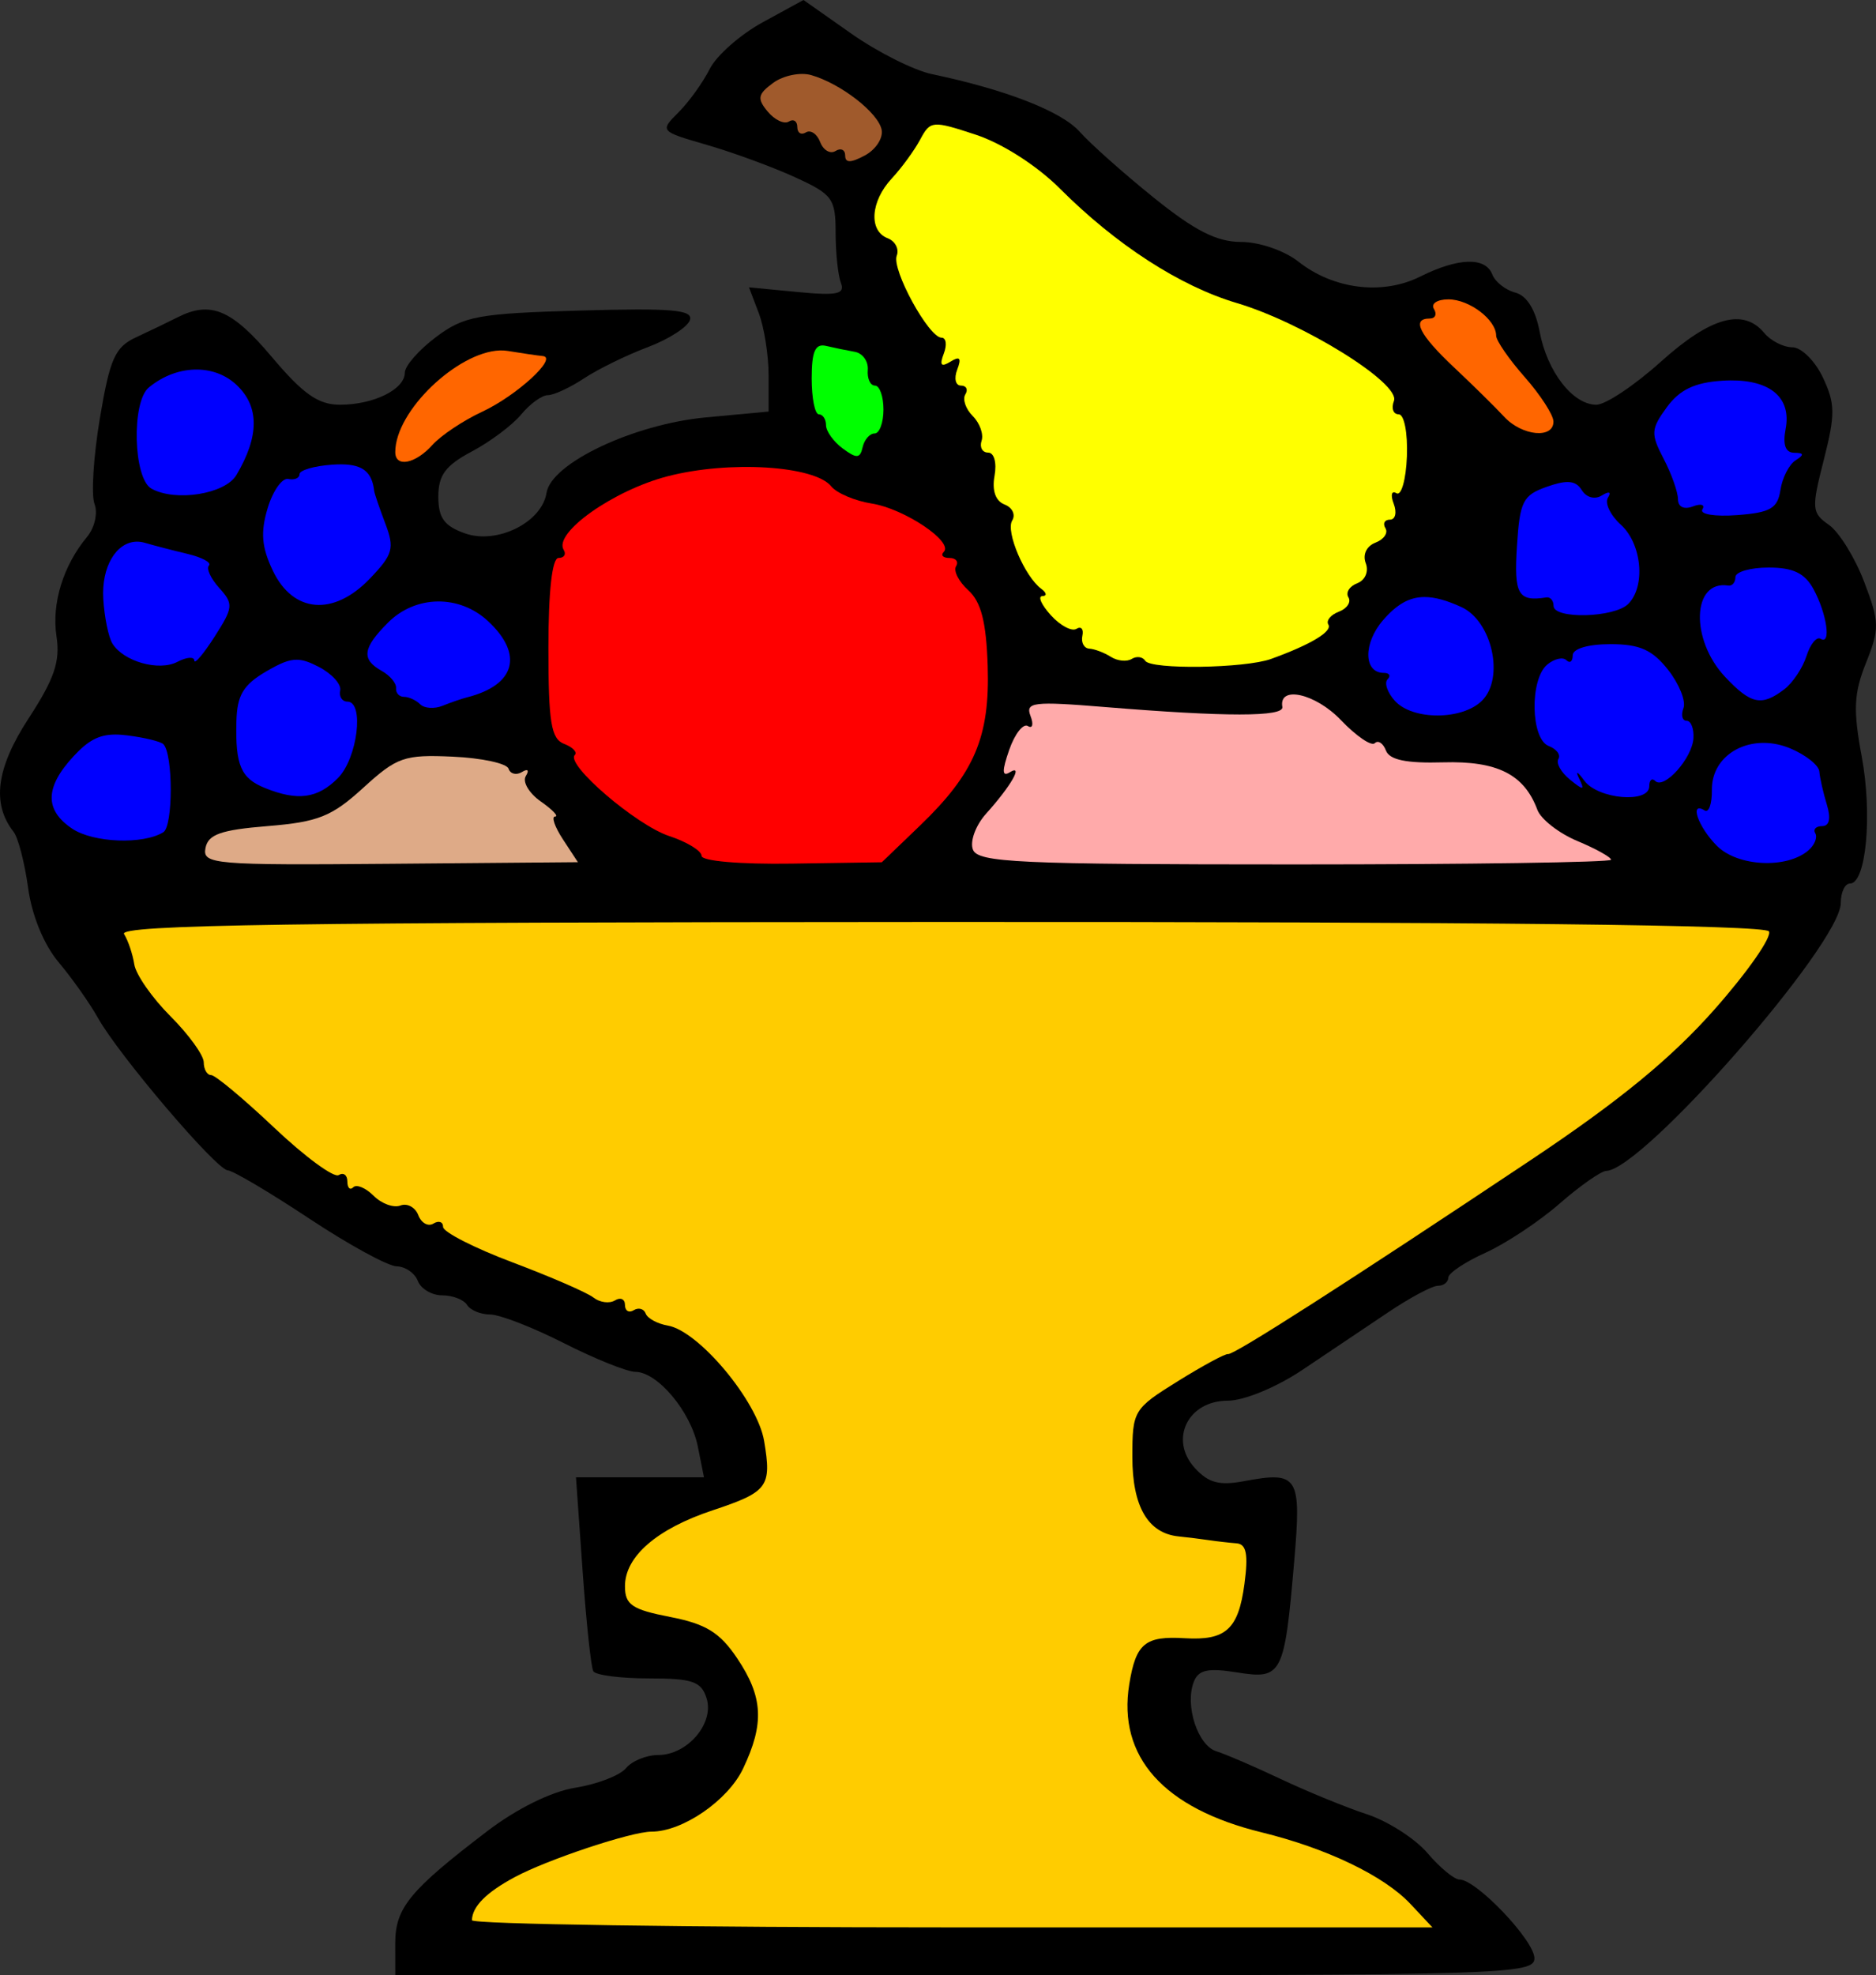
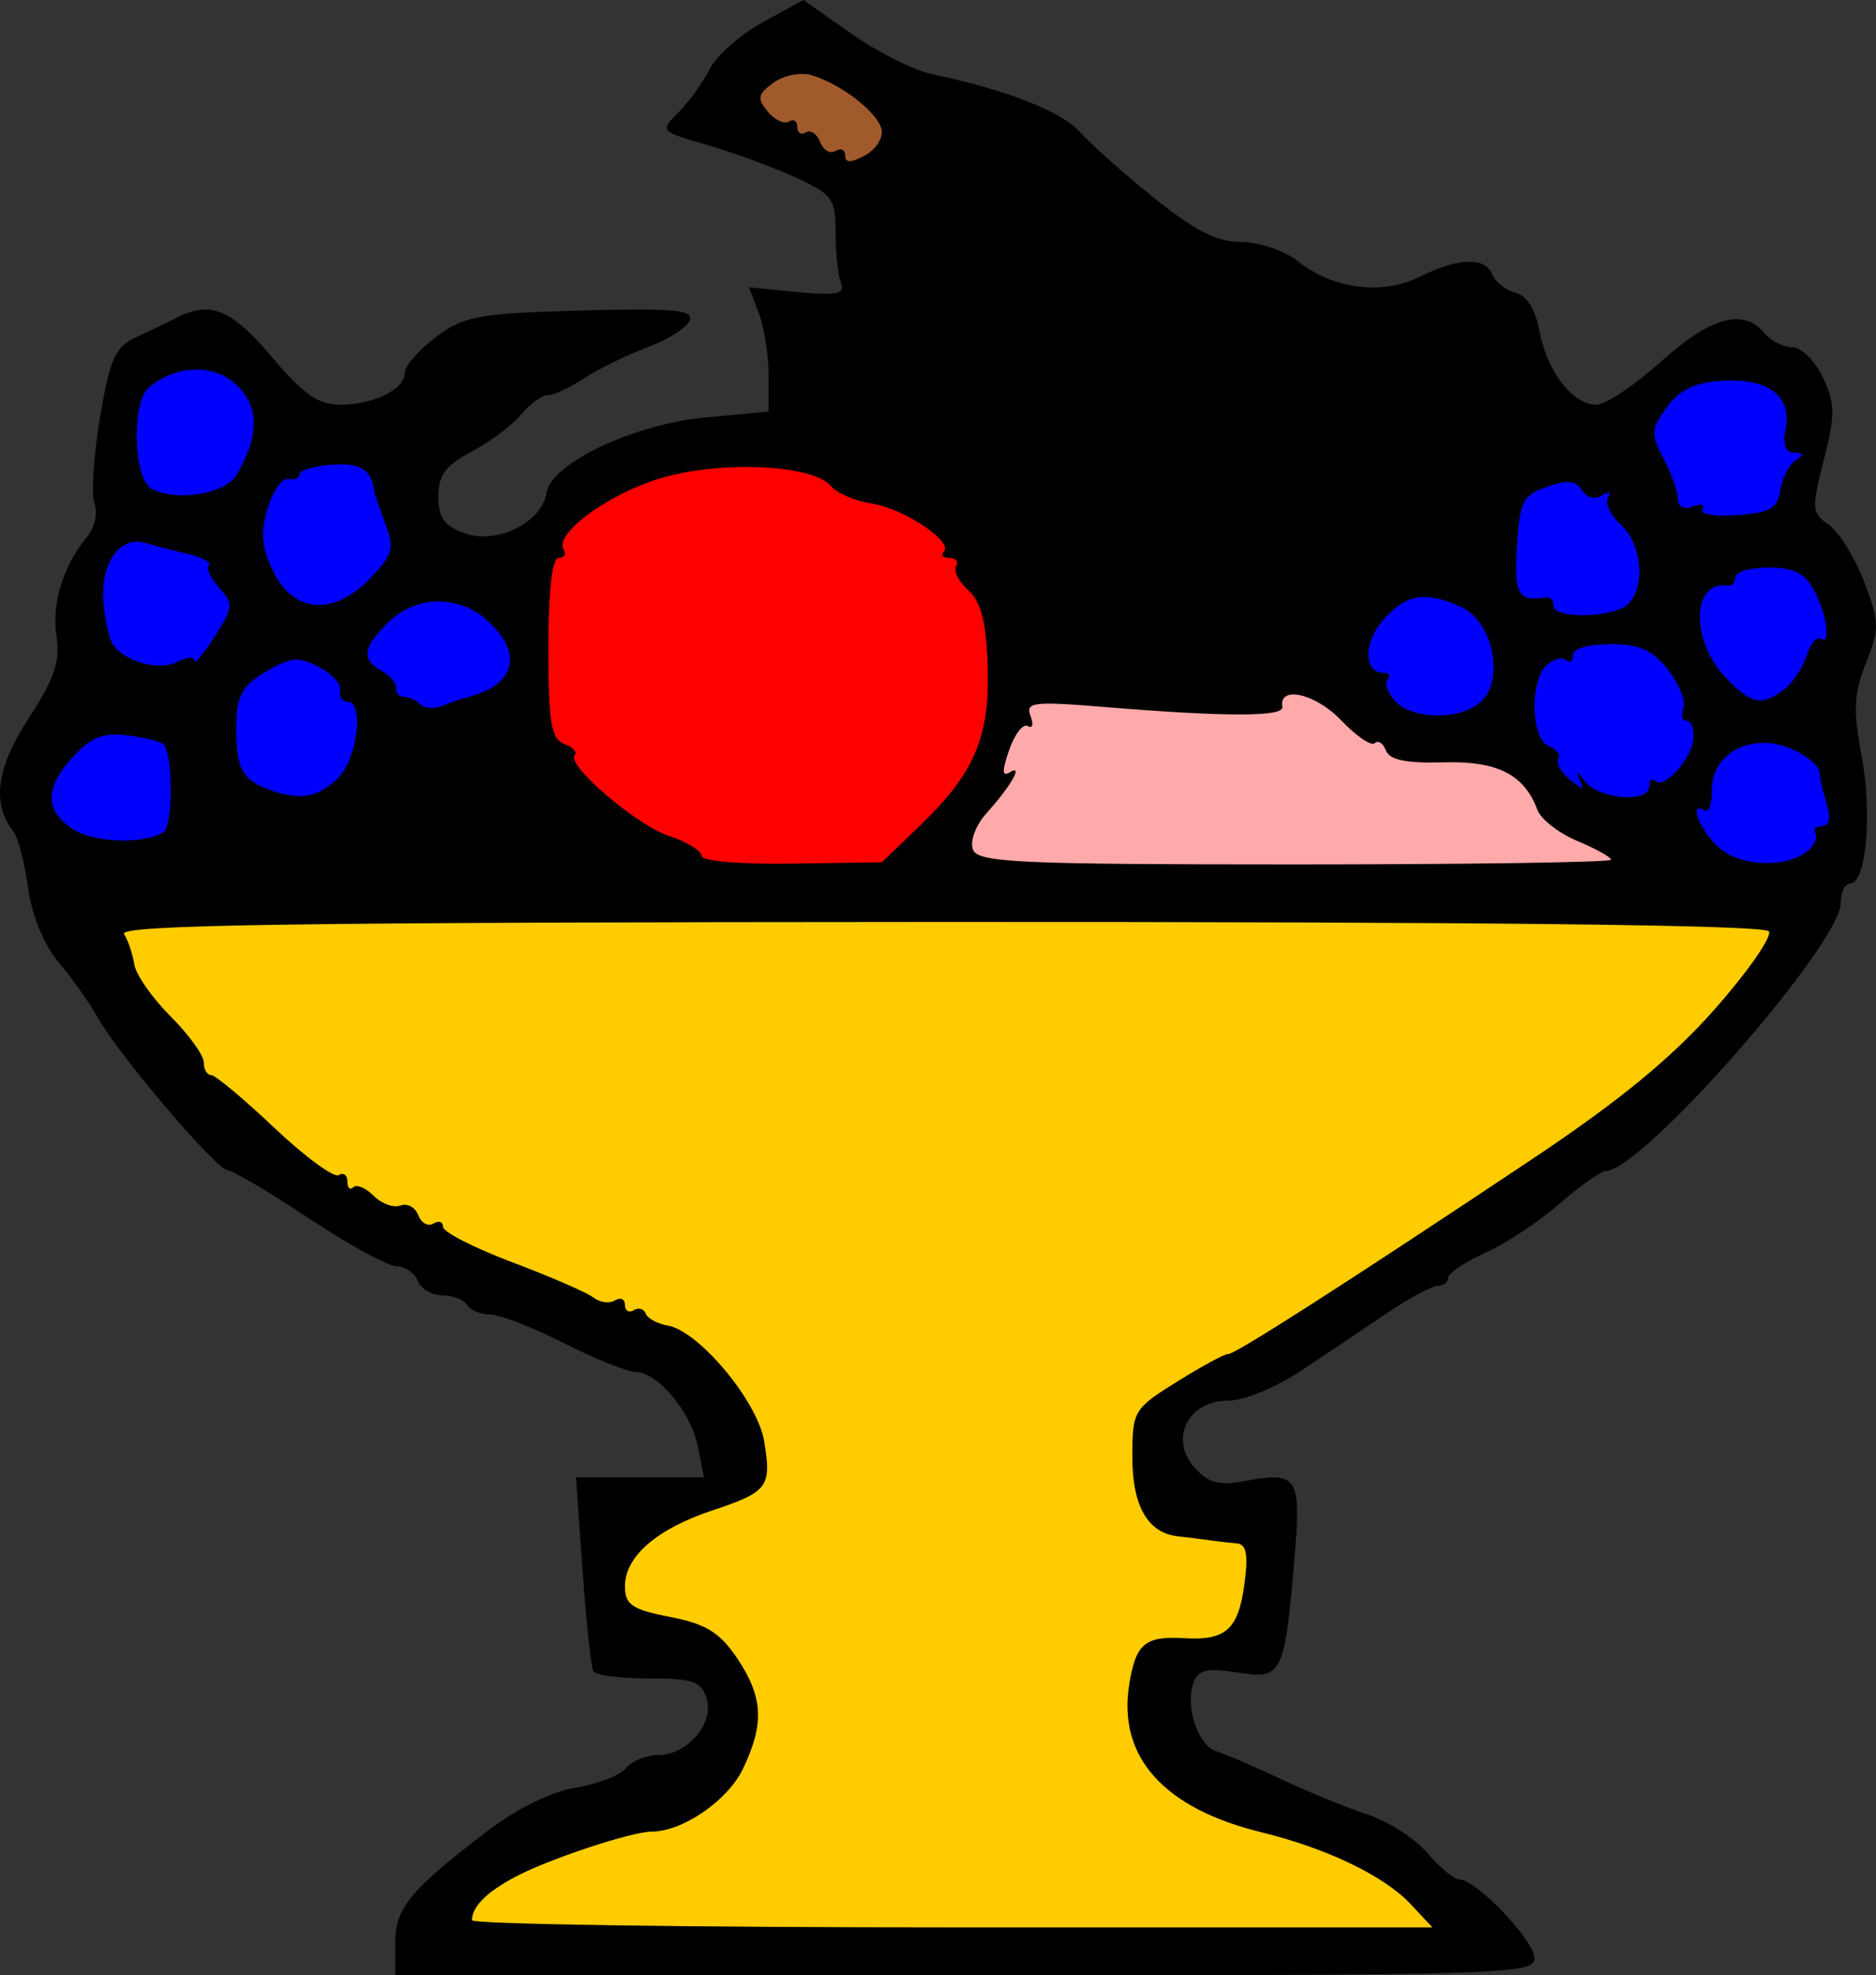
<svg xmlns="http://www.w3.org/2000/svg" version="1.1" viewBox="0 0 425.14 447.48">
  <rect x="0" y="0" width="425.14" height="447.48" fill="#333333" stroke="none" />
  <g transform="translate(220.46 233.48)" stroke-width="2.17">
    <path d="m-130.89 206.75c0-8.005 3.264-11.983 20.822-25.377 6.748-5.148 14.555-8.996 20.027-9.871 4.932-0.789 10.081-2.776 11.443-4.417 1.362-1.641 4.646-2.983 7.298-2.983 6.635 0 12.767-7.191 10.967-12.861-1.21-3.812-3.197-4.494-13.084-4.494-6.412 0-12.077-0.732-12.588-1.627-0.512-0.895-1.605-11.146-2.428-22.779l-1.498-21.152h29.007l-1.389-6.947c-1.583-7.917-9.102-16.904-14.175-16.945-1.88-0.015-9.169-2.944-16.199-6.508-7.029-3.564-14.537-6.481-16.685-6.481-2.148 0-4.508-0.976-5.246-2.17-0.737-1.193-3.266-2.17-5.62-2.17s-4.841-1.464-5.528-3.254c-0.687-1.79-2.853-3.283-4.813-3.318-1.96-0.035-10.886-4.914-19.835-10.842-8.949-5.928-17.247-10.838-18.44-10.911-2.612-0.16-24.654-26.037-29.417-34.536-1.861-3.321-5.864-8.985-8.895-12.588-3.362-3.996-6.063-10.569-6.924-16.856-0.777-5.668-2.257-11.381-3.288-12.694-5.006-6.374-3.937-14.451 3.4-25.708 5.849-8.973 7.191-12.919 6.32-18.588-1.139-7.414 1.519-16.045 6.945-22.553 1.704-2.044 2.456-5.387 1.672-7.431-0.784-2.043-0.236-10.797 1.219-19.452 2.271-13.513 3.432-16.101 8.213-18.314 3.063-1.417 7.264-3.439 9.336-4.493 7.52-3.825 12.329-1.818 21.392 8.931 7.112 8.435 10.55 10.847 15.458 10.847 7.646 0 14.704-3.486 14.704-7.261 0-1.523 3.173-5.15 7.051-8.059 6.38-4.786 9.5-5.359 32.785-6.019 20.745-0.588 25.547-0.168 24.77 2.17-0.531 1.595-4.858 4.364-9.617 6.153-4.759 1.79-11.233 4.963-14.388 7.051-3.155 2.088-6.834 3.797-8.177 3.797s-4.061 1.964-6.042 4.364-7.019 6.177-11.195 8.393c-5.966 3.166-7.593 5.357-7.593 10.228 0 4.829 1.338 6.669 6.053 8.328 7.268 2.556 17.425-2.493 18.467-9.18 1.047-6.719 19.731-15.564 36.105-17.093l14.221-1.328v-8.223c0-4.523-1-10.854-2.223-14.069l-2.223-5.846 11.015 1.058c8.975 0.862 10.793 0.48 9.816-2.066-0.659-1.718-1.199-6.862-1.199-11.431 0-7.666-0.711-8.632-9.22-12.516-5.071-2.315-14.045-5.606-19.943-7.313-10.67-3.089-10.702-3.125-6.442-7.374 2.354-2.349 5.535-6.766 7.068-9.817 1.533-3.051 6.943-7.817 12.023-10.591l9.235-5.045 10.844 7.622c5.964 4.192 14.192 8.322 18.283 9.179 16.724 3.5 29.378 8.436 33.473 13.056 2.386 2.692 9.939 9.408 16.783 14.924 9.296 7.492 14.298 10.029 19.775 10.029 4.118 0 9.822 1.959 13.014 4.47 7.992 6.287 19.044 7.639 27.589 3.377 8.646-4.313 14.801-4.489 16.345-0.467 0.642 1.672 2.987 3.517 5.212 4.098 2.588 0.677 4.57 3.855 5.502 8.823 1.704 9.084 7.522 16.58 12.867 16.58 2.071 0 8.652-4.393 14.624-9.763 11.259-10.123 18.691-12.189 23.406-6.508 1.485 1.79 4.357 3.254 6.38 3.254s5.134 3.071 6.912 6.826c2.809 5.932 2.838 8.374 0.219 18.656-2.826 11.095-2.754 12.013 1.162 14.755 2.296 1.608 5.885 7.401 7.974 12.873 3.488 9.132 3.523 10.638 0.434 18.36-2.777 6.942-2.949 10.654-0.979 21.244 2.452 13.185 1.002 28.776-2.676 28.776-1.139 0-2.071 1.979-2.071 4.397 0 9.239-44.819 60.42-53.152 60.698-1.193 0.04-5.96 3.381-10.592 7.424-4.633 4.043-12.199 9.054-16.813 11.135-4.615 2.081-8.391 4.612-8.391 5.624 0 1.012-1.061 1.84-2.357 1.84-1.296 0-6.422 2.743-11.39 6.095-4.968 3.352-13.698 9.21-19.401 13.017-5.888 3.93-13.174 6.922-16.86 6.922-8.991 0-13.294 8.766-7.464 15.208 3.08 3.403 5.568 4.077 11.175 3.025 12.318-2.311 13.039-1.162 11.383 18.114-2.218 25.811-2.747 26.842-12.926 25.215-6.686-1.069-8.783-0.607-9.85 2.172-2.046 5.331 0.928 14.406 5.144 15.695 2.053 0.627 8.613 3.451 14.579 6.274 5.966 2.823 14.752 6.417 19.525 7.987 4.773 1.57 10.961 5.539 13.752 8.82 2.791 3.281 6.048 5.966 7.238 5.966 3.81 0 16.976 13.831 16.976 17.833 0 3.659-6.766 3.861-129.08 3.861h-129.08z" />
    <path d="m99.176 197.84c-5.984-6.37-18.927-12.594-33.73-16.22-22.239-5.448-32.659-17.107-29.99-33.555 1.501-9.247 3.569-10.964 12.552-10.423 9.334 0.563 12.172-2.009 13.549-12.277 0.902-6.728 0.452-9.049-1.792-9.221-1.649-0.127-4.462-0.448-6.252-0.714-1.79-0.266-4.893-0.65-6.896-0.854-6.927-0.706-10.46-6.776-10.46-17.971 0-10.517 0.253-10.939 10.305-17.188 5.668-3.523 10.793-6.289 11.39-6.146 1.229 0.295 27.312-16.417 68.536-43.913 20.069-13.386 31.884-23.066 41.696-34.163 7.53-8.516 13.08-16.474 12.332-17.683-0.901-1.459-64.147-2.175-187.89-2.129-146.91 0.055-186.18 0.636-184.87 2.735 0.915 1.466 1.958 4.558 2.317 6.872s4.049 7.602 8.198 11.751c4.149 4.149 7.544 8.846 7.544 10.437 0 1.591 0.756 2.893 1.681 2.893 0.925 0 7.361 5.371 14.303 11.936 6.942 6.565 13.508 11.388 14.59 10.719 1.083-0.669 1.968-0.02 1.968 1.443 0 1.462 0.604 2.055 1.343 1.316 0.739-0.739 2.817 0.131 4.619 1.933s4.533 2.793 6.071 2.203c1.537-0.59 3.357 0.392 4.044 2.182 0.687 1.79 2.232 2.647 3.434 1.905 1.202-0.743 2.185-0.402 2.185 0.758 0 1.159 7.078 4.774 15.729 8.032 8.651 3.258 16.906 6.845 18.345 7.97 1.439 1.125 3.636 1.415 4.881 0.646s2.264-0.308 2.264 1.026 0.893 1.874 1.984 1.199c1.091-0.674 2.312-0.333 2.712 0.758 0.4 1.091 2.66 2.318 5.021 2.725 7.021 1.212 20.289 17.101 21.813 26.124 1.756 10.394 0.896 11.552-11.686 15.731-12.616 4.191-19.845 10.449-19.845 17.183 0 4.204 1.588 5.284 10.239 6.966 8.113 1.577 11.266 3.522 15.186 9.362 5.886 8.77 6.205 14.793 1.326 25.024-3.43 7.194-13.692 14.248-20.727 14.248-4.573 0-23.515 6.291-30.973 10.288-6.476 3.47-9.666 6.677-9.729 9.78-0.018 0.895 48.95 1.627 108.82 1.627h108.85z" fill="#fc0" />
-     <path d="m-92.888-43.331c-1.865-2.846-2.662-5.174-1.773-5.174 0.89 0-0.569-1.531-3.24-3.403-2.672-1.871-4.203-4.463-3.402-5.759 0.828-1.34 0.456-1.738-0.863-0.923-1.276 0.788-2.647 0.45-3.048-0.752-0.401-1.202-6.1-2.428-12.665-2.724-10.959-0.495-12.618 0.083-20.255 7.053-7.137 6.514-10.213 7.746-21.67 8.677-10.627 0.863-13.504 1.882-14.094 4.992-0.696 3.665 1.891 3.885 41.829 3.547l42.571-0.36z" fill="#deaa87" />
    <path d="m144.63-38.714c0-0.581-3.431-2.489-7.624-4.241-4.193-1.752-8.274-4.938-9.07-7.08-2.98-8.025-9.078-11.094-21.348-10.742-8.342 0.239-12.154-0.549-12.971-2.683-0.636-1.662-1.772-2.407-2.525-1.655-0.752 0.752-4.211-1.608-7.686-5.244-5.769-6.036-14.14-7.909-13.26-2.966 0.403 2.263-12.751 2.267-40.238 0.015-16.195-1.327-18.034-1.108-16.838 2.008 0.738 1.924 0.472 2.96-0.591 2.303-1.063-0.657-2.966 1.766-4.227 5.385-1.674 4.801-1.64 6.176 0.124 5.086 3.186-1.969 0.298 3.082-5.358 9.371-2.366 2.631-3.712 6.28-2.999 8.136 1.13 2.946 10.21 3.365 72.952 3.365 39.413 0 71.66-0.475 71.66-1.056z" fill="#faa" />
    <path d="m-11.984-46.438c12.395-11.91 15.877-20.118 15.357-36.195-0.322-9.943-1.488-14.495-4.385-17.117-2.171-1.964-3.424-4.418-2.785-5.451 0.639-1.034-0.035-1.879-1.498-1.879-1.462 0-2.041-0.618-1.286-1.373 2.272-2.272-8.938-9.792-16.337-10.958-3.8-0.599-7.926-2.35-9.17-3.893-3.799-4.71-23.201-5.895-37.124-2.269-12.278 3.198-25.872 12.829-23.507 16.655 0.625 1.011 0.102 1.837-1.162 1.837-1.454 0-2.297 7.482-2.297 20.378 0 16.901 0.608 20.611 3.565 21.746 1.961 0.752 3.043 1.889 2.406 2.527-2.12 2.12 13.925 15.88 21.389 18.344 4.043 1.334 7.351 3.356 7.351 4.492 0 1.183 8.725 1.935 20.424 1.76l20.424-0.306z" fill="#f00" />
-     <path d="m-22.258-135.28c1.106 0 2.01-2.441 2.01-5.424 0-2.983-0.868-5.424-1.928-5.424-1.061 0-1.793-1.594-1.627-3.542s-1.163-3.798-2.953-4.111c-1.79-0.313-4.719-0.916-6.508-1.339-2.451-0.58-3.254 1.237-3.254 7.364 0 4.474 0.732 8.135 1.627 8.136s1.627 1.113 1.627 2.473c0 1.36 1.708 3.735 3.797 5.278 3.147 2.326 3.917 2.274 4.498-0.303 0.386-1.71 1.606-3.109 2.712-3.109z" fill="#0f0" />
-     <path d="m67.616-84.213c8.952-3.233 13.922-6.218 12.955-7.782-0.549-0.888 0.522-2.199 2.381-2.912 1.859-0.713 2.835-2.178 2.17-3.254-0.665-1.077 0.233-2.511 1.995-3.187 1.812-0.695 2.652-2.673 1.932-4.548-0.743-1.936 0.171-3.872 2.194-4.648 1.907-0.732 2.927-2.204 2.267-3.272-0.66-1.068-0.197-1.942 1.029-1.942 1.226 0 1.606-1.625 0.844-3.61-0.762-1.986-0.484-3.053 0.617-2.373s2.169-3.064 2.373-8.322c0.207-5.355-0.613-9.56-1.866-9.56-1.23 0-1.711-1.367-1.07-3.039 1.519-3.958-20.586-17.708-35.67-22.187-12.837-3.812-27.29-13.168-40.043-25.921-5.181-5.181-13.053-10.221-19.047-12.194-9.849-3.242-10.302-3.203-12.609 1.107-1.316 2.459-4.213 6.425-6.438 8.813-4.816 5.17-5.276 11.866-0.928 13.534 1.714 0.658 2.64 2.439 2.058 3.957-1.197 3.119 7.255 18.574 10.158 18.574 1.038 0 1.264 1.625 0.502 3.61-1.012 2.638-0.603 3.126 1.522 1.814 2.124-1.313 2.534-0.825 1.522 1.814-0.762 1.986-0.382 3.61 0.844 3.61 1.226 0 1.675 0.898 0.997 1.995-0.678 1.097 0.075 3.302 1.673 4.901 1.598 1.598 2.502 4.118 2.009 5.599-0.494 1.481 0.179 2.692 1.495 2.692 1.348 0 1.976 2.296 1.439 5.258-0.604 3.331 0.226 5.711 2.264 6.493 1.77 0.679 2.553 2.311 1.74 3.627-1.537 2.487 2.837 12.727 6.623 15.504 1.195 0.877 1.289 1.609 0.21 1.627-1.08 0.018-0.217 1.963 1.917 4.321 2.134 2.358 4.75 3.75 5.814 3.093s1.665 0.054 1.337 1.58c-0.328 1.526 0.38 2.834 1.573 2.906 1.193 0.072 3.39 0.907 4.881 1.854 1.492 0.947 3.621 1.16 4.731 0.474 1.111-0.686 2.483-0.5 3.05 0.414 1.268 2.045 22.601 1.733 28.557-0.418z" fill="#ff0" />
    <path d="m-20.659-204.08c-0.761-3.866-9.283-10.476-15.973-12.389-2.449-0.701-6.317 0.09-8.596 1.756-3.508 2.565-3.702 3.561-1.268 6.495 1.582 1.906 3.741 2.93 4.799 2.276 1.058-0.654 1.924-0.097 1.924 1.237s0.874 1.885 1.942 1.225c1.068-0.66 2.526 0.32 3.239 2.179 0.713 1.859 2.28 2.772 3.482 2.029 1.202-0.743 2.185-0.282 2.185 1.024 0 1.713 1.245 1.708 4.47-0.018 2.458-1.316 4.167-3.931 3.797-5.812z" fill="#a05a2c" />
-     <path d="m107.78-165.66c-2.542 0-4.019 0.977-3.281 2.17 0.737 1.193 0.307 2.17-0.957 2.17-4.201 0-2.38 3.65 5.527 11.084 4.303 4.045 9.402 9.064 11.33 11.152 4.046 4.382 11.235 5.079 11.184 1.084-0.019-1.492-2.947-6.017-6.508-10.057-3.561-4.04-6.475-8.258-6.475-9.375 0-3.611-6.073-8.229-10.82-8.229zm-215 11.574c-9.52 0.352-23.666 13.652-23.666 23.029 0 3.558 4.556 2.678 8.424-1.629 1.93-2.149 6.978-5.521 11.217-7.492 7.882-3.666 17.318-12.323 13.781-12.645-1.08-0.098-4.644-0.618-7.92-1.156-0.588-0.097-1.201-0.131-1.836-0.107z" fill="#f60" />
    <path d="m-175.73-149.76c-3.743-0.052-7.691 1.313-11.016 4.072-3.958 3.285-3.51 20.599 0.592 22.895 5.449 3.05 16.705 1.254 19.27-3.074 5.223-8.816 5.23-15.529 0.019-20.424-2.419-2.272-5.562-3.422-8.865-3.469zm347.37 2.457c-0.611 6e-3 -1.242 0.031-1.893 0.074-6.183 0.413-9.594 2.056-12.475 6.01-3.607 4.951-3.671 6.003-0.723 11.656 1.782 3.418 3.247 7.539 3.254 9.158 9e-3 1.767 1.36 2.428 3.381 1.652 1.852-0.711 2.819-0.406 2.15 0.676-0.677 1.095 2.807 1.667 7.854 1.291 7.566-0.564 9.197-1.509 9.836-5.695 0.421-2.76 1.962-5.777 3.424-6.705 2.012-1.278 1.936-1.698-0.309-1.723-1.98-0.022-2.623-1.817-1.938-5.402 1.34-7.011-3.39-11.084-12.562-10.992zm-314.62 19.02c-0.687-9e-3 -1.431 0.017-2.236 0.074-4.05 0.288-7.365 1.256-7.367 2.15-2e-3 0.895-1.144 1.382-2.537 1.084-1.393-0.298-3.501 2.682-4.686 6.623-1.645 5.474-1.367 8.818 1.182 14.162 4.586 9.616 13.765 10.368 21.975 1.799 5.256-5.486 5.645-6.867 3.512-12.479-1.319-3.47-2.455-6.798-2.523-7.394-0.48-4.206-2.506-5.955-7.318-6.019zm277.77 4c-1.167-1e-3 -2.667 0.359-4.672 1.065-5.468 1.923-6.159 3.292-6.809 13.48-0.697 10.943 0.263 12.608 6.674 11.596 0.895-0.141 1.627 0.721 1.627 1.914 0 3.061 13.781 2.706 16.922-0.436 3.997-3.997 3.092-13.635-1.686-17.959-2.358-2.134-3.671-4.878-2.918-6.096 0.827-1.339 0.281-1.542-1.379-0.516-1.592 0.984-3.504 0.473-4.547-1.215-0.762-1.233-1.712-1.832-3.213-1.834zm-324.41 13.516c-4.519 0.179-7.875 5.696-7.432 12.994 0.25 4.11 1.181 8.648 2.068 10.084 2.522 4.08 10.543 6.338 14.729 4.144 2.088-1.094 3.814-1.224 3.834-0.287 0.02 0.937 2.09-1.504 4.602-5.426 4.23-6.606 4.309-7.417 1.045-11.023-1.938-2.141-2.987-4.429-2.332-5.084 0.655-0.655-1.54-1.842-4.877-2.639-3.337-0.797-7.672-1.923-9.635-2.504-0.685-0.203-1.356-0.285-2.002-0.26zm369.96 5.861c-4.134 0-7.518 0.975-7.518 2.168 0 1.193-0.732 2.055-1.627 1.914-8.208-1.296-8.668 12.22-0.705 20.693 5.835 6.208 8.271 6.718 13.406 2.807 1.915-1.458 4.181-4.857 5.037-7.555 0.856-2.697 2.297-4.447 3.201-3.889 2.45 1.514 1.414-5.675-1.623-11.258-1.965-3.612-4.61-4.881-10.172-4.881zm-78.01 6.678c-3.477 0.017-6.285 1.704-9.334 5.211-4.556 5.24-4.472 11.975 0.15 11.975 1.264 0 1.646 0.653 0.848 1.451-0.798 0.798-0.053 2.994 1.654 4.881 4.02 4.442 15.295 4.41 19.762-0.057 5.131-5.131 2.268-18.021-4.711-21.201-3.296-1.502-5.99-2.272-8.369-2.26zm-223.64 1.006c-4.063 0.065-8.091 1.665-11.215 4.789-5.773 5.774-6.106 8.32-1.432 10.936 1.897 1.062 3.361 2.818 3.254 3.904-0.107 1.086 0.699 1.975 1.793 1.975 1.094 0 2.752 0.763 3.684 1.695 0.932 0.932 3.21 1.081 5.062 0.332 1.852-0.749 4.344-1.609 5.537-1.91 10.983-2.772 12.892-9.736 4.738-17.293-3.26-3.021-7.359-4.493-11.422-4.428zm265.78 9.672c-5.045 0-8.521 1.032-8.521 2.531 0 1.392-0.643 1.889-1.428 1.103-0.785-0.785-2.737-0.341-4.338 0.988-4.015 3.332-3.773 16.877 0.33 18.451 1.783 0.684 2.77 2.006 2.193 2.939-0.577 0.933 0.592 3.028 2.598 4.654 3.13 2.538 3.424 2.496 2.066-0.297-0.87-1.79-0.331-1.545 1.199 0.543 3.098 4.229 14.734 5.228 14.734 1.266 0-1.392 0.605-1.926 1.344-1.188 2.001 2.001 8.383-5.127 8.666-9.68 0.135-2.176-0.566-3.957-1.559-3.957-0.993 0-1.312-1.287-0.709-2.859 0.603-1.573-0.961-5.478-3.478-8.678-3.577-4.547-6.439-5.818-13.098-5.818zm-297.63 3.527c-1.907-0.031-3.839 0.82-6.977 2.652-5.187 3.029-6.591 5.38-6.746 11.297-0.26 9.953 1.003 12.902 6.465 15.109 7.423 2.999 11.899 2.398 16.512-2.215 4.458-4.458 6.069-17.355 2.168-17.355-1.193 0-1.925-1.139-1.627-2.533 0.298-1.394-1.88-3.794-4.84-5.332-2.005-1.042-3.472-1.599-4.955-1.623zm-41.213 16.951c-3.72 0.015-6.136 1.374-9.418 4.916-6.504 7.018-6.604 12.183-0.318 16.398 4.788 3.211 16.065 3.655 20.664 0.812 2.238-1.383 2.238-17.714 0-19.953-0.599-0.599-4.252-1.489-8.117-1.978-1.024-0.13-1.952-0.199-2.811-0.195zm373.87 1.891c-6.593-0.134-12.094 4.223-12.012 10.674 0.04 3.126-0.692 5.211-1.627 4.633-3.562-2.202-1.498 3.746 2.787 8.031 4.715 4.715 15.927 5.231 20.775 0.957 1.366-1.204 2.042-2.924 1.5-3.818-0.542-0.895 0.162-1.627 1.564-1.627 1.642 0 2.019-1.739 1.057-4.881-0.822-2.685-1.587-6.051-1.699-7.481-0.112-1.429-3.106-3.799-6.65-5.268-1.918-0.795-3.849-1.183-5.695-1.221z" fill="#00f" />
  </g>
</svg>